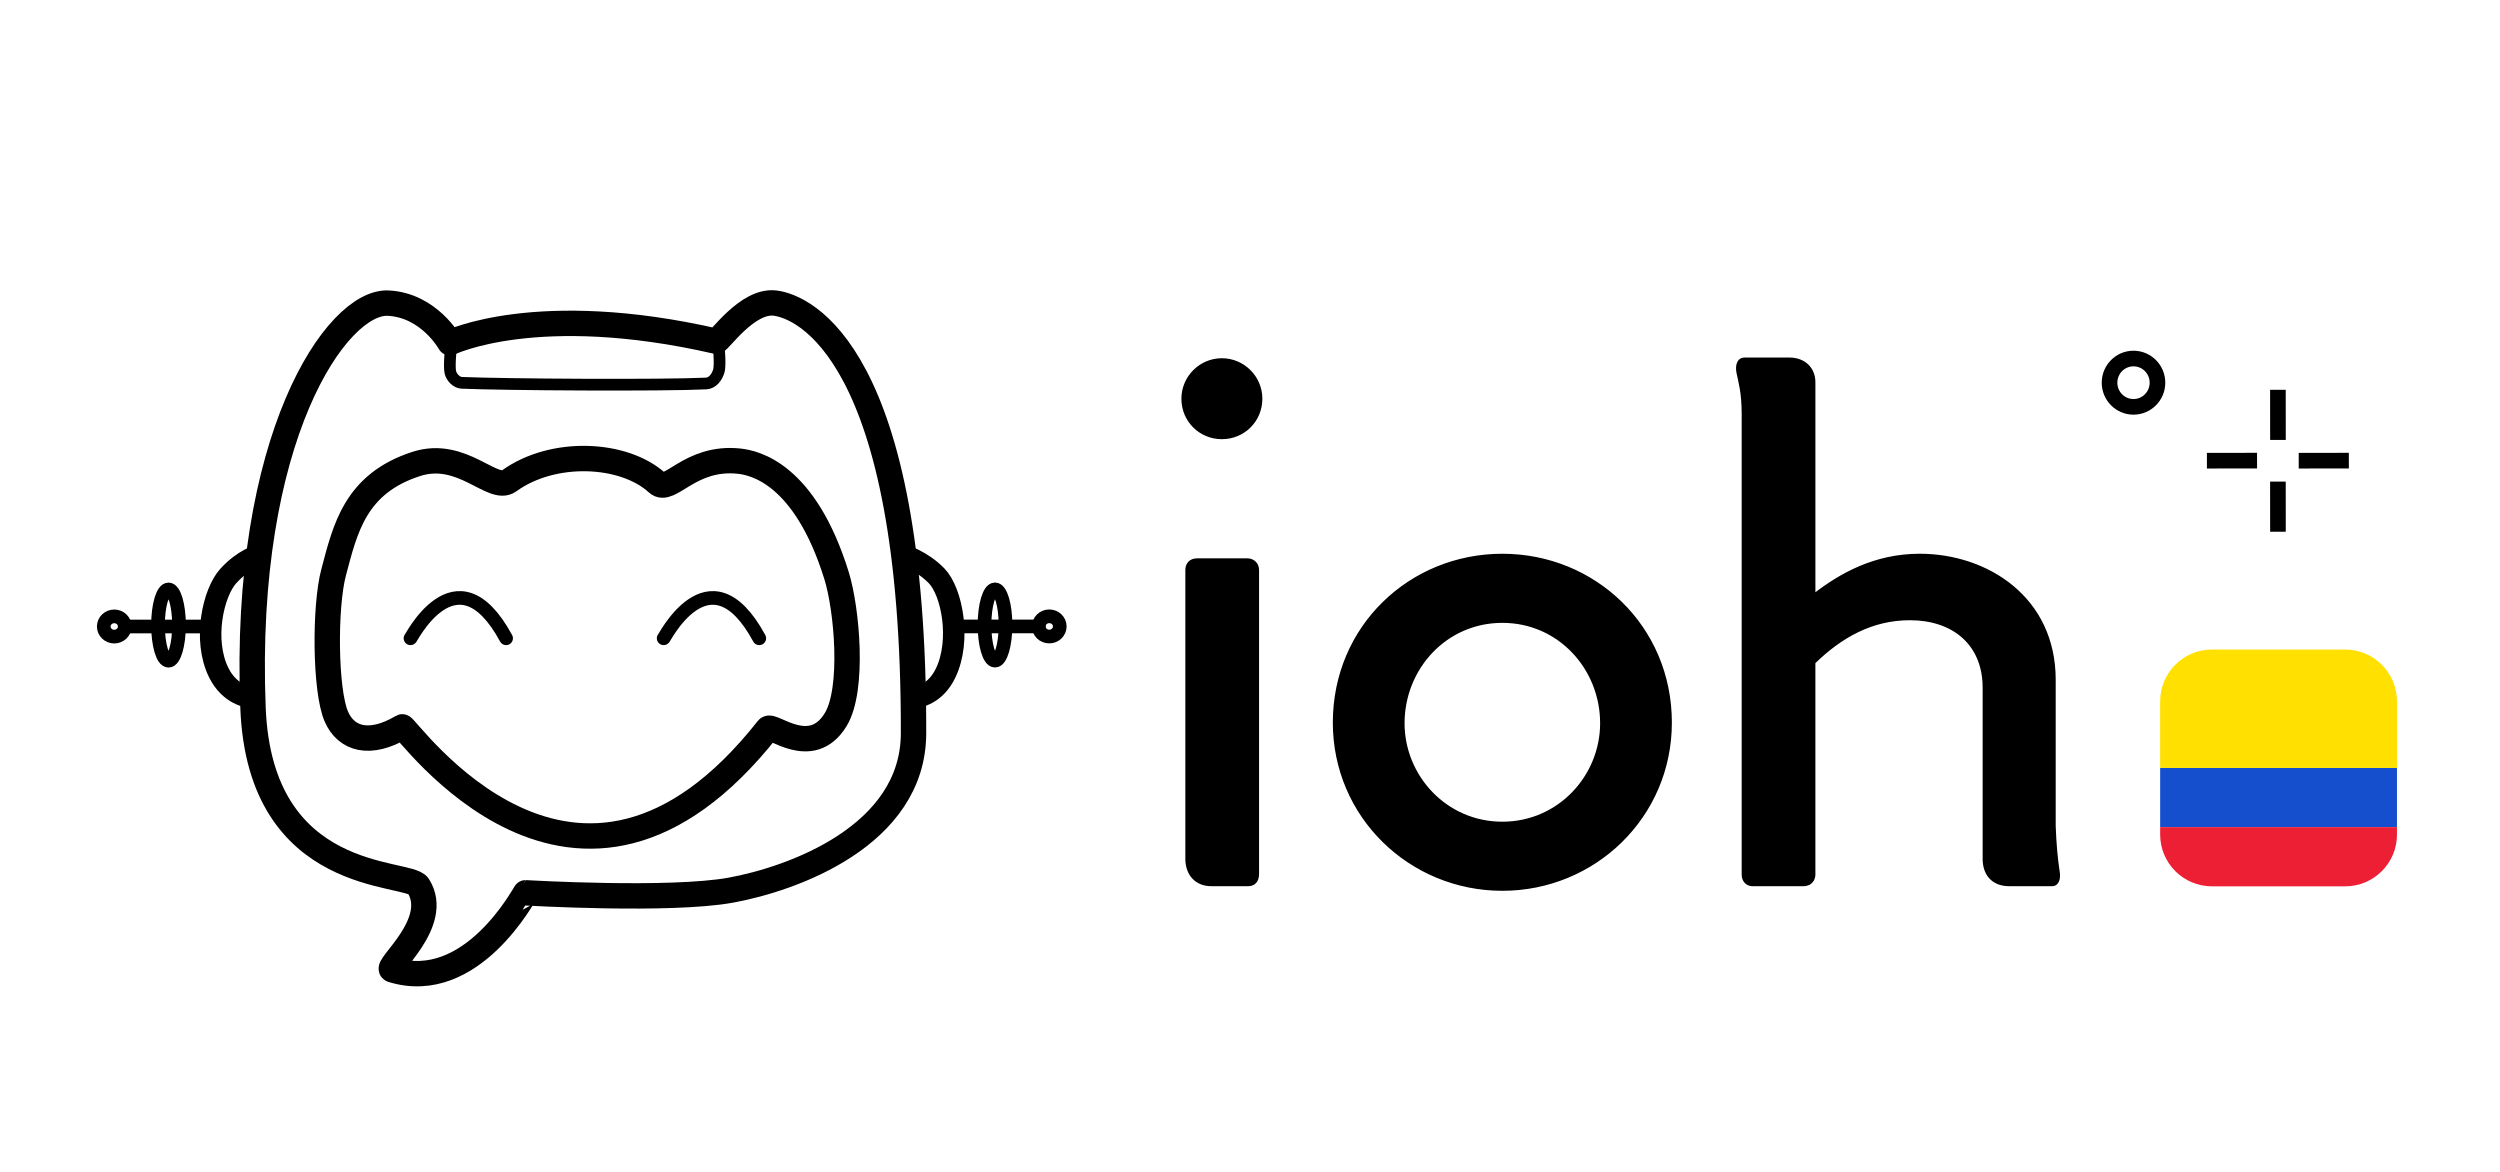
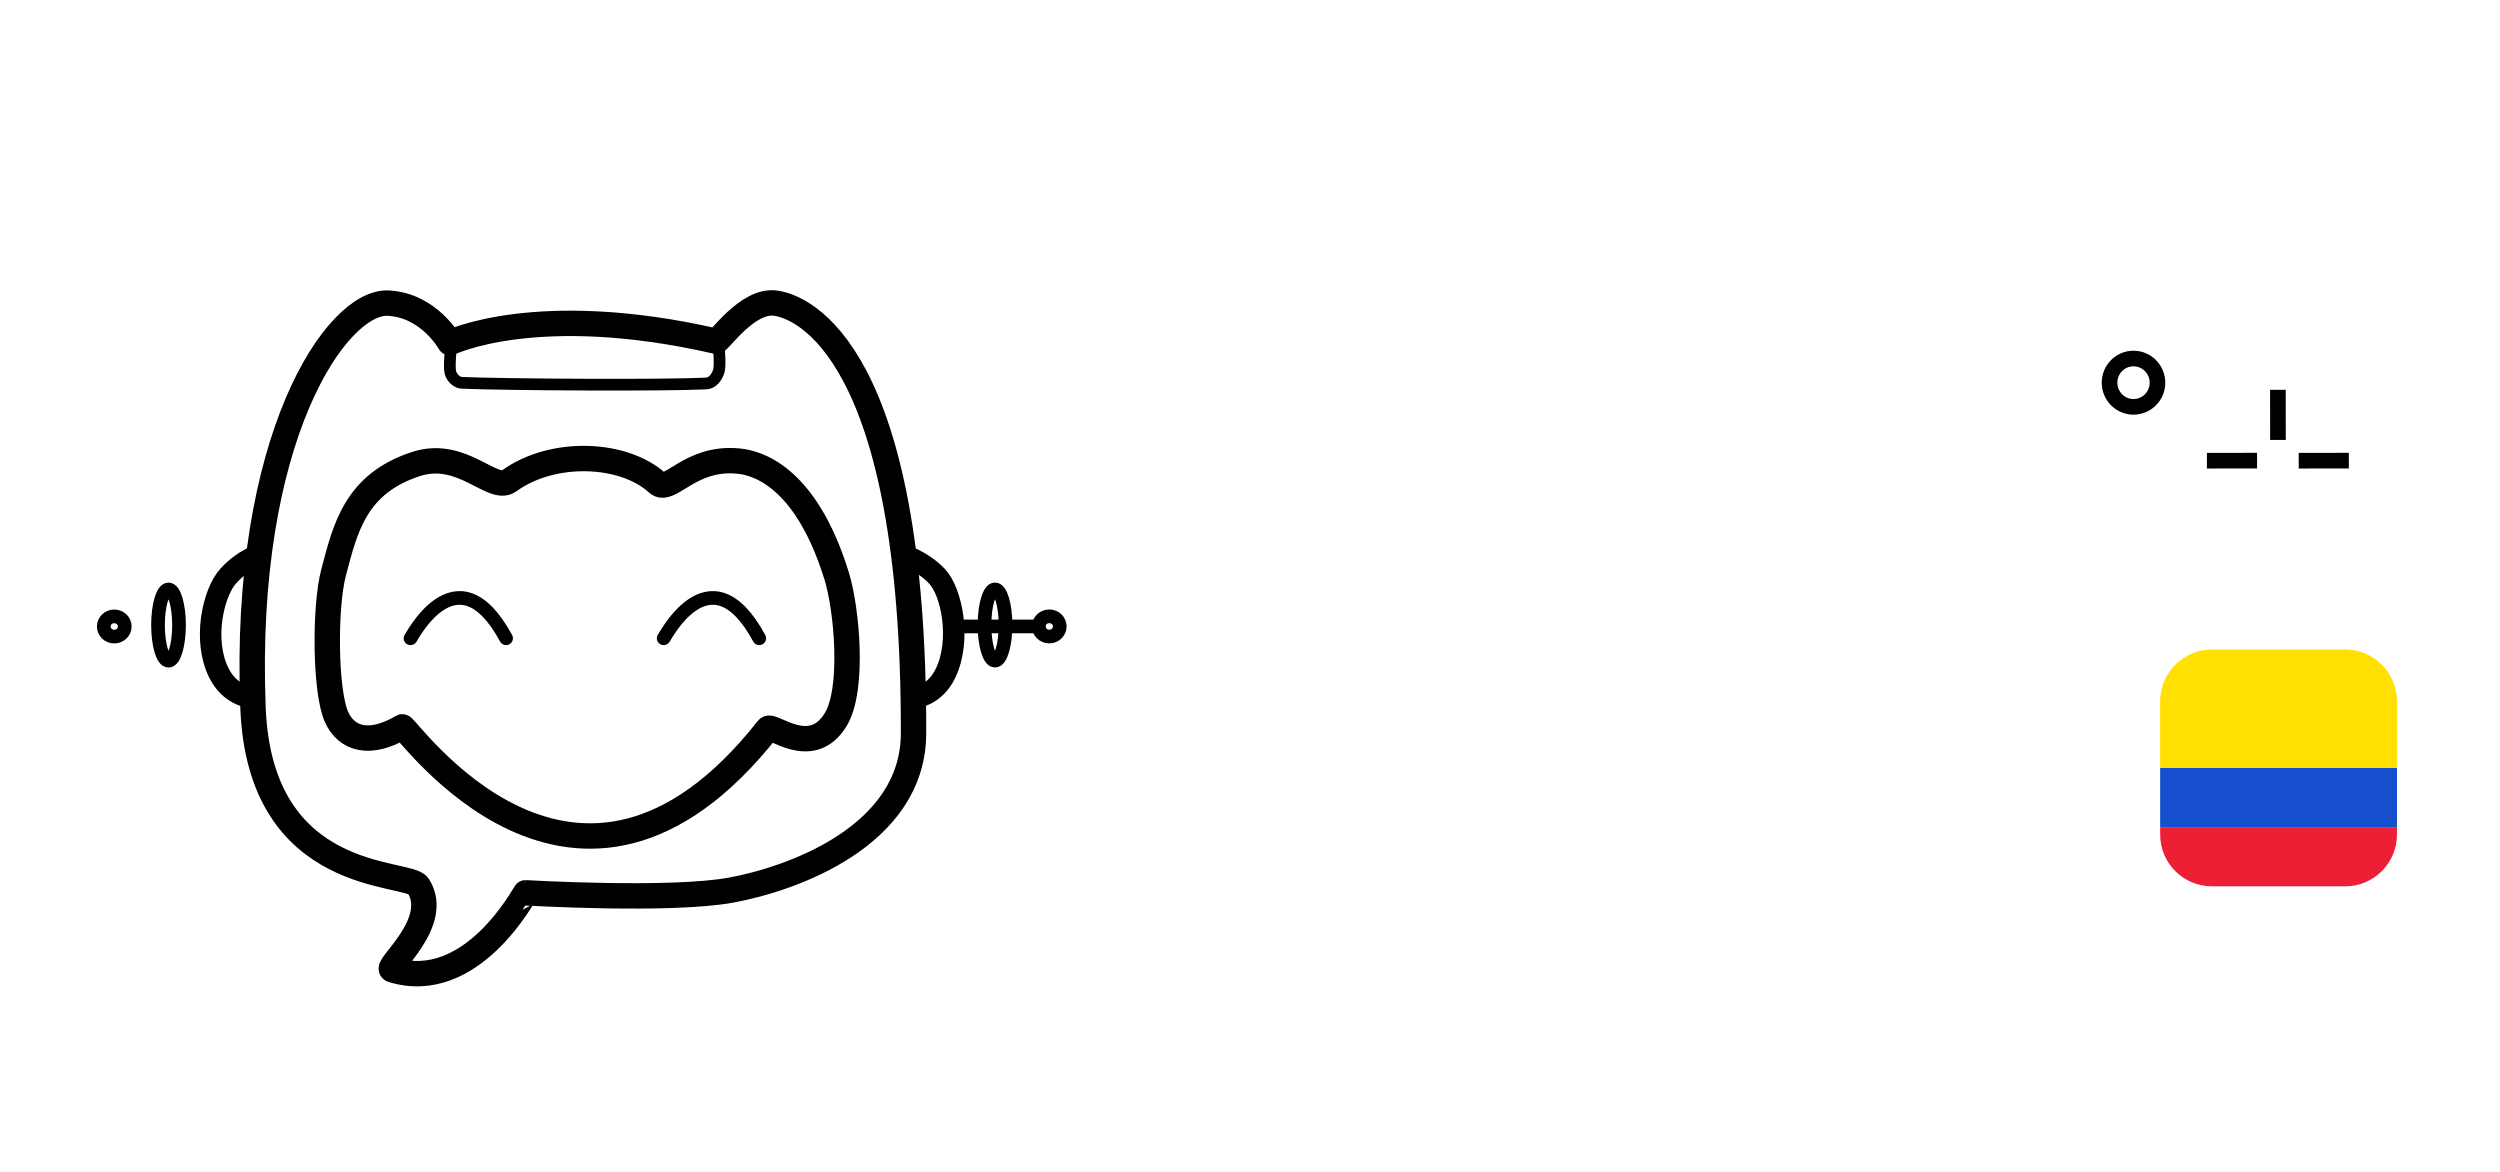
<svg xmlns="http://www.w3.org/2000/svg" width="100%" height="100%" viewBox="0 0 640 300" version="1.1" xml:space="preserve" style="fill-rule:evenodd;clip-rule:evenodd;stroke-linecap:square;stroke-linejoin:round;stroke-miterlimit:1.5;">
  <g id="kawaii">
    <path d="M590.471,117.937l8.833,-0.013" style="fill:none;stroke:#000;stroke-width:4px;" />
    <path d="M566.971,117.937l8.833,-0.013" style="fill:none;stroke:#000;stroke-width:4px;" />
    <path d="M583.155,110.617l-0.007,-8.833" style="fill:none;stroke:#000;stroke-width:4px;" />
-     <path d="M583.155,134.117l-0.007,-8.833" style="fill:none;stroke:#000;stroke-width:4px;" />
    <animateTransform attributeName="transform" attributeType="XML" type="rotate" from="0 583.138 117.951" to="360 583.138 117.951" dur="3s" repeatCount="indefinite" />
  </g>
  <g id="Layer1">
    <ellipse cx="546.177" cy="97.969" rx="6.135" ry="6.186" style="fill:none;stroke:#000;stroke-width:4px;stroke-linecap:round;" />
    <path d="M115.164,87.737c0,0 22.341,-10.888 68.158,-0.385c0.73,0.167 7.973,-10.633 15.098,-9.76c7.255,0.889 35.636,12.617 35.445,110.128c-0.052,26.324 -31.093,37.294 -46.723,40.152c-15.63,2.858 -52.437,0.691 -52.606,0.688c-0.169,-0.004 -13.715,26.059 -34.167,19.698c-2.068,-0.643 12.688,-11.986 6.712,-21.468c-2.52,-3.999 -40.508,-0.079 -42.308,-45.528c-2.742,-69.251 21.483,-104.353 34.645,-103.66c10.464,0.552 15.746,10.135 15.746,10.135Z" style="fill:none;stroke:#000;stroke-width:6.5px;stroke-linecap:round;" />
    <g id="ojos">
      <path d="M105.085,163.4c-0.403,1.166 11.556,-23.813 24.476,0" style="fill:none;stroke:#000;stroke-width:3.5px;stroke-linecap:round;" />
      <path d="M169.898,163.4c-0.403,1.166 11.555,-23.813 24.475,0" style="fill:none;stroke:#000;stroke-width:3.5px;stroke-linecap:round;" />
    </g>
    <g>
-       <path d="M53.701,160.381l-21.76,0" style="fill:none;stroke:#000;stroke-width:3.5px;stroke-linecap:round;" />
      <ellipse cx="29.252" cy="160.381" rx="2.689" ry="2.592" style="fill:none;stroke:#000;stroke-width:3.5px;stroke-linecap:round;" />
      <ellipse cx="43.14" cy="160.02" rx="2.689" ry="9.126" style="fill:none;stroke:#000;stroke-width:3.5px;stroke-linecap:round;" />
      <path d="M66.174,142.171c0,0 -3.81,0.982 -7.716,5.264c-3.877,4.249 -6.626,16.388 -2.445,24.793c2.807,5.644 7.584,6.277 8.429,6.329" style="fill:none;stroke:#000;stroke-width:5.5px;stroke-linecap:round;" />
    </g>
    <g>
      <path d="M244.162,160.364l21.76,0" style="fill:none;stroke:#000;stroke-width:3.5px;stroke-linecap:round;" />
      <ellipse cx="268.611" cy="160.364" rx="2.689" ry="2.592" style="fill:none;stroke:#000;stroke-width:3.5px;stroke-linecap:round;" />
      <ellipse cx="254.723" cy="160.003" rx="2.689" ry="9.126" style="fill:none;stroke:#000;stroke-width:3.5px;stroke-linecap:round;" />
      <path d="M231.328,142.171c0,0 4.582,1.264 8.463,5.264c3.907,4.027 6.305,16.388 2.326,24.793c-2.671,5.644 -7.216,6.277 -8.021,6.329" style="fill:none;stroke:#000;stroke-width:5.5px;stroke-linecap:round;" />
    </g>
    <path d="M102.982,186.076c0.893,-0.529 44.466,62.818 93.585,0.476c1.055,-1.339 11.124,7.904 17.366,-2.326c4.737,-7.764 2.89,-28.279 0.226,-36.867c-8.113,-26.159 -21.017,-28.892 -24.988,-29.309c-12.544,-1.316 -17.755,8.477 -20.892,5.597c-8.496,-7.801 -26.702,-8.689 -37.964,-0.52c-4.165,3.022 -12.036,-8.133 -23.726,-4.365c-15.739,5.072 -18.228,16.715 -21.171,27.723c-2.361,8.831 -2.219,30.409 0.709,37.007c2.555,5.76 8.535,7.508 16.855,2.584Z" style="fill:none;stroke:#000;stroke-width:6.5px;stroke-linecap:round;" />
    <path d="M115.571,87.824c0,0 -0.71,5.823 -0.271,7.52c0.343,1.324 1.593,2.602 2.905,2.658c10.913,0.472 51.56,0.712 62.576,0.172c1.632,-0.08 2.768,-1.624 3.231,-3.191c0.517,-1.752 -0.129,-7.319 -0.129,-7.319" style="fill:none;stroke:#000;stroke-width:3px;stroke-linecap:round;" />
  </g>
-   <path id="SvgjsG1428" d="M312.801,112.18c-5.561,0 -10.112,-4.382 -10.112,-10.112c0,-5.562 4.551,-10.112 10.112,-10.112c5.561,0 10.112,4.551 10.112,10.112c0,5.73 -4.551,10.112 -10.112,10.112Zm6.573,31.008l-12.978,0c-1.686,0 -2.697,1.181 -2.697,2.696l0,73.991c0,3.876 2.359,6.74 6.404,6.74l9.439,0c1.517,0 2.528,-1.01 2.528,-2.864l0,-77.866c0,-1.516 -1.18,-2.697 -2.697,-2.697l0.001,0Zm65.226,84.608c23.597,0 43.148,-18.707 43.148,-42.808c0,-24.608 -19.551,-42.978 -43.148,-42.978c-23.596,0 -43.147,18.371 -43.147,42.978c0,24.101 19.551,42.808 43.147,42.808Zm0,-17.19c-14.494,0 -25.281,-11.966 -25.281,-25.45c0,-13.989 10.786,-25.956 25.281,-25.956c14.496,0 25.282,11.967 25.282,25.956c0,13.484 -10.786,25.45 -25.282,25.45Zm142.421,12.472c0.335,1.854 -0.169,3.54 -1.686,3.54l-10.955,0c-4.382,0 -6.573,-2.864 -6.573,-6.74l0,-43.822c0,-11.123 -7.753,-17.528 -18.879,-17.528c-9.775,0 -17.697,4.551 -24.438,11.123l0,54.273c0,0.506 -0.167,1.011 -0.336,1.348c-0.337,0.506 -0.674,0.843 -1.011,1.011c-0.506,0.169 -0.843,0.336 -1.348,0.336l-13.146,0c-1.517,0 -2.529,-1.18 -2.529,-2.695l0,-78.037l0,-0.506l0,-39.271c0,-5.73 -0.842,-8.258 -1.348,-10.786c-0.335,-1.856 0.17,-3.541 1.856,-3.541l11.46,0c3.877,0 6.405,2.528 6.405,6.068l0,54.27c6.573,-5.058 15.338,-10.114 26.967,-10.114c17.192,0 34.55,10.957 34.55,32.025l0,37.416c0.168,4.72 0.505,8.259 1.011,11.63Z" style="fill-rule:nonzero;stroke:#000;stroke-width:0.5px;stroke-linecap:butt;stroke-miterlimit:1.414;" />
  <g id="Colombia">
    <rect x="553" y="196.592" width="60.624" height="15.156" style="fill:#164fce;" />
    <path d="M553,213.642c0,7.325 5.937,13.262 13.261,13.262l34.101,0c7.324,0 13.262,-5.937 13.262,-13.262l0,-1.894l-60.624,0l0,1.894Z" style="fill:#ed1f34;fill-rule:nonzero;" />
    <path d="M600.362,166.28l-34.101,0c-7.324,0 -13.261,5.937 -13.261,13.262l0,17.05l60.624,0l0,-17.05c0,-7.325 -5.938,-13.262 -13.262,-13.262Z" style="fill:#ffe000;fill-rule:nonzero;" />
  </g>
</svg>